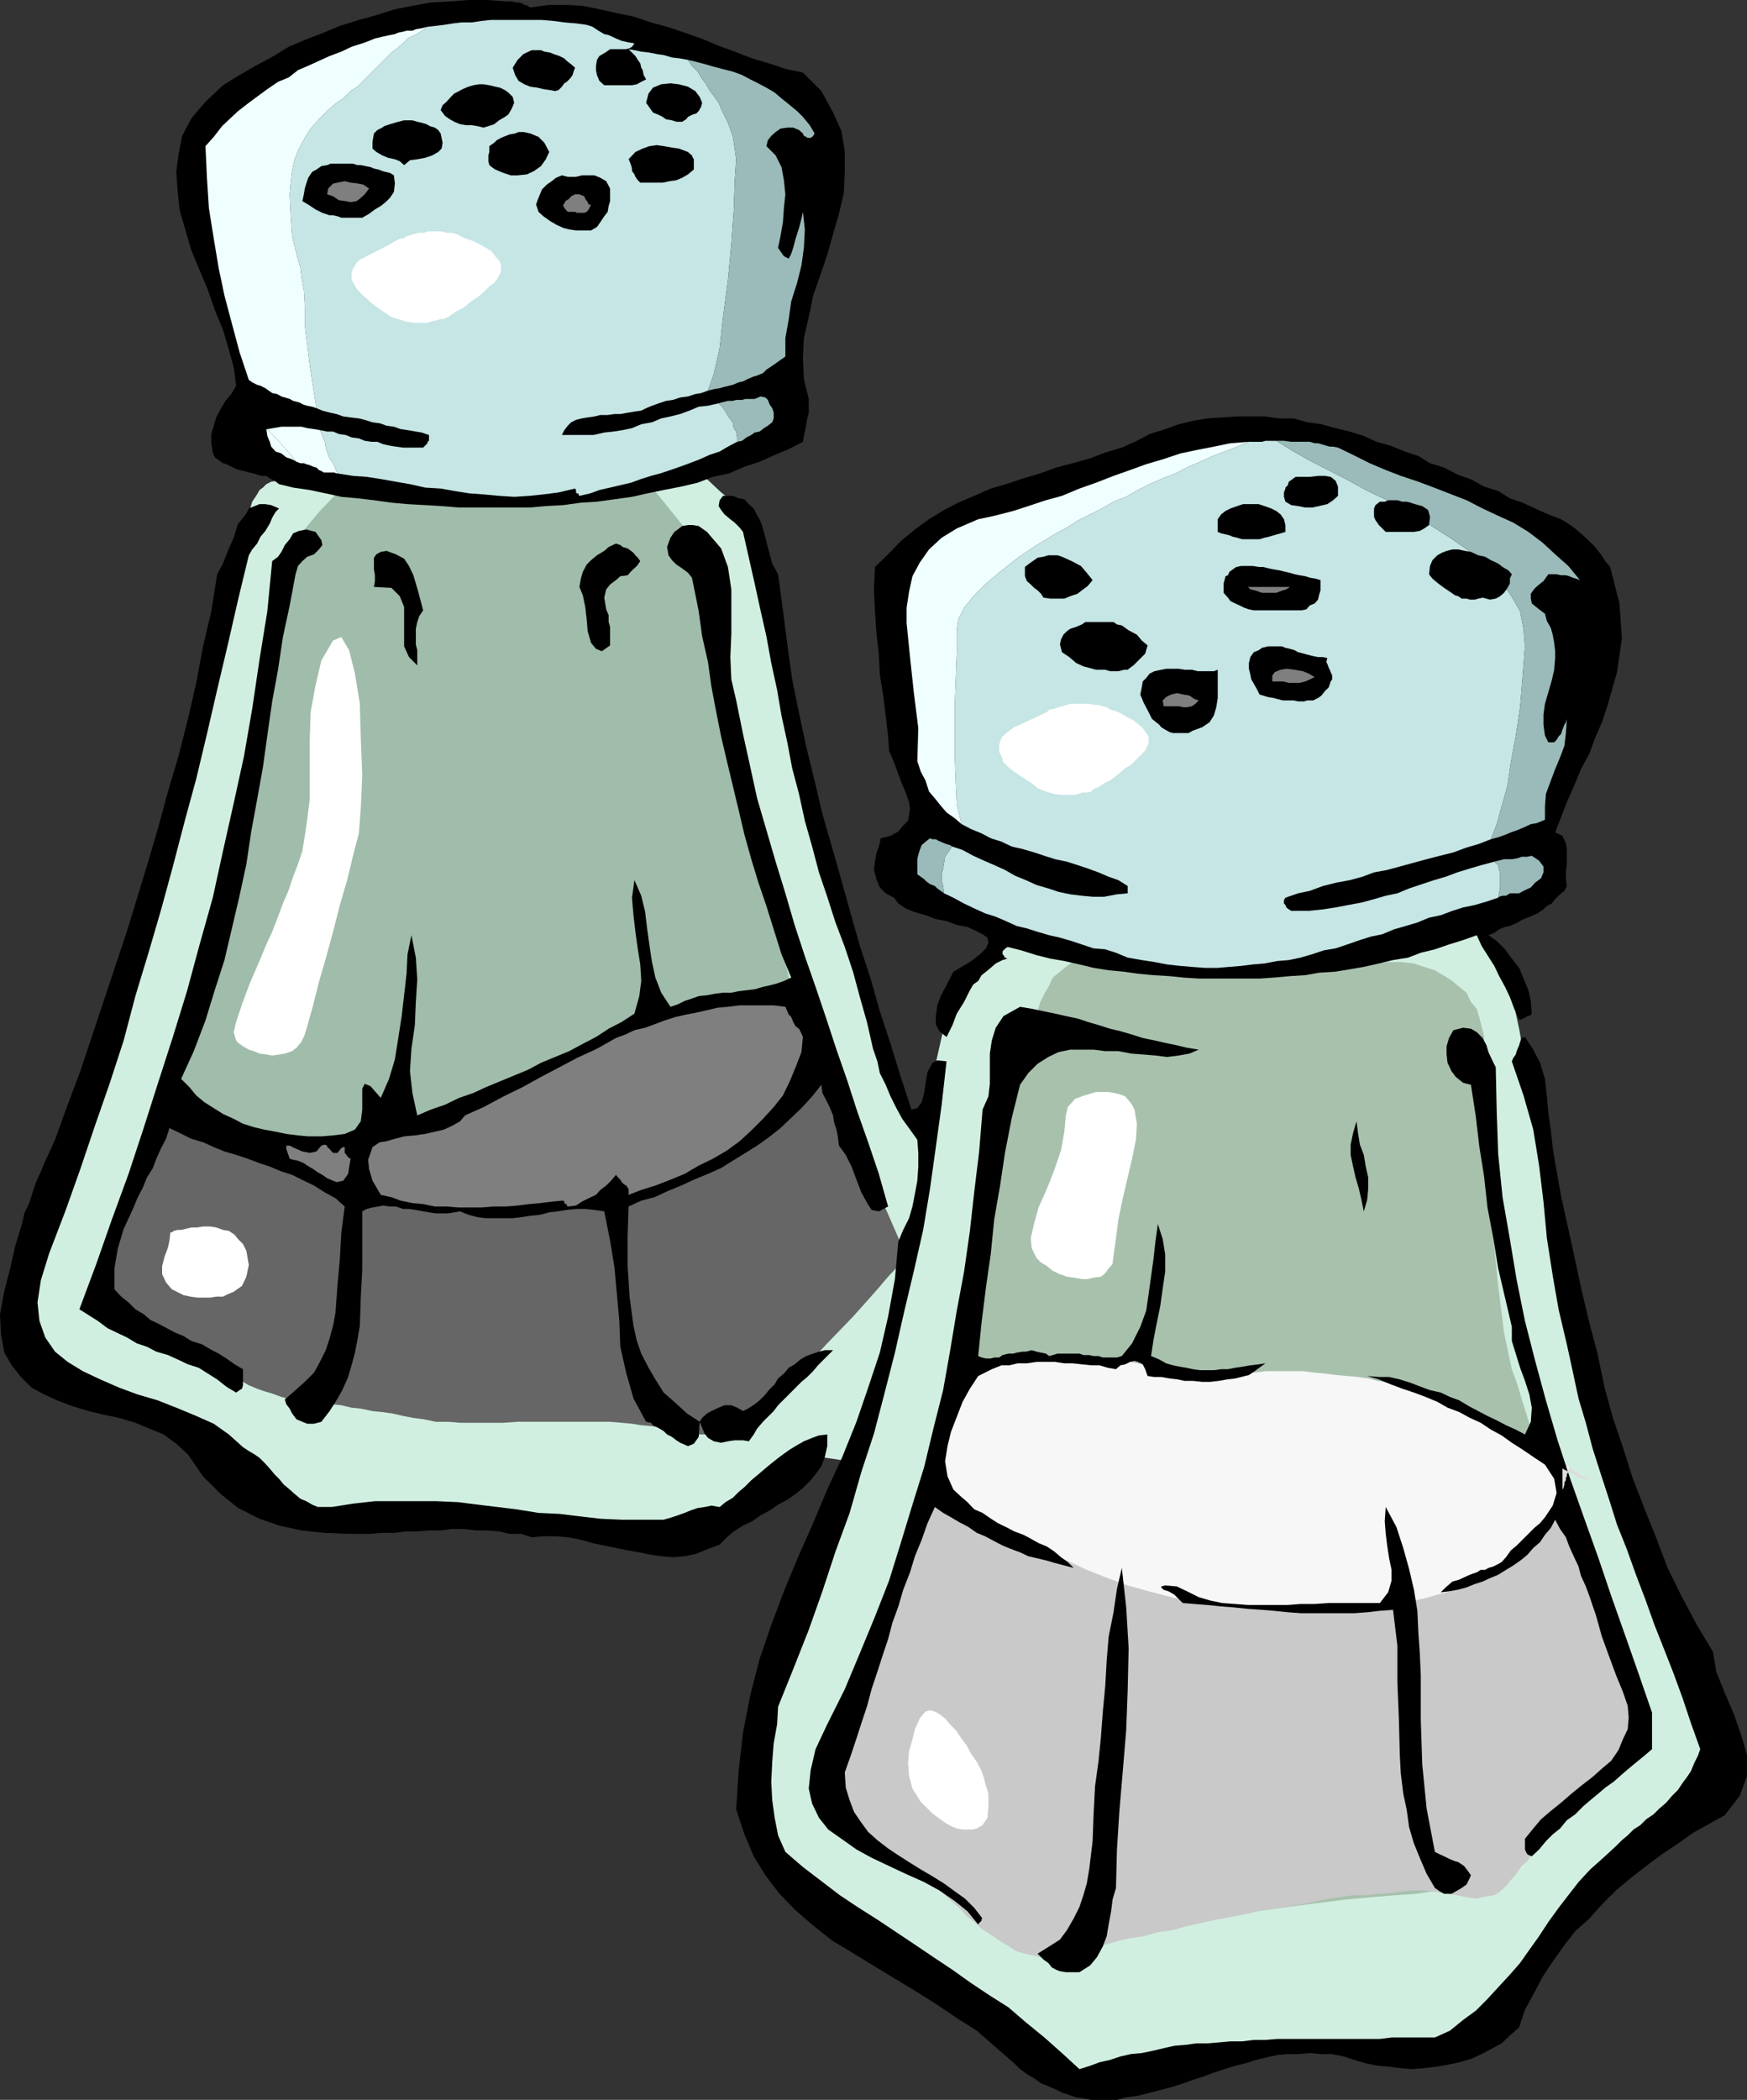
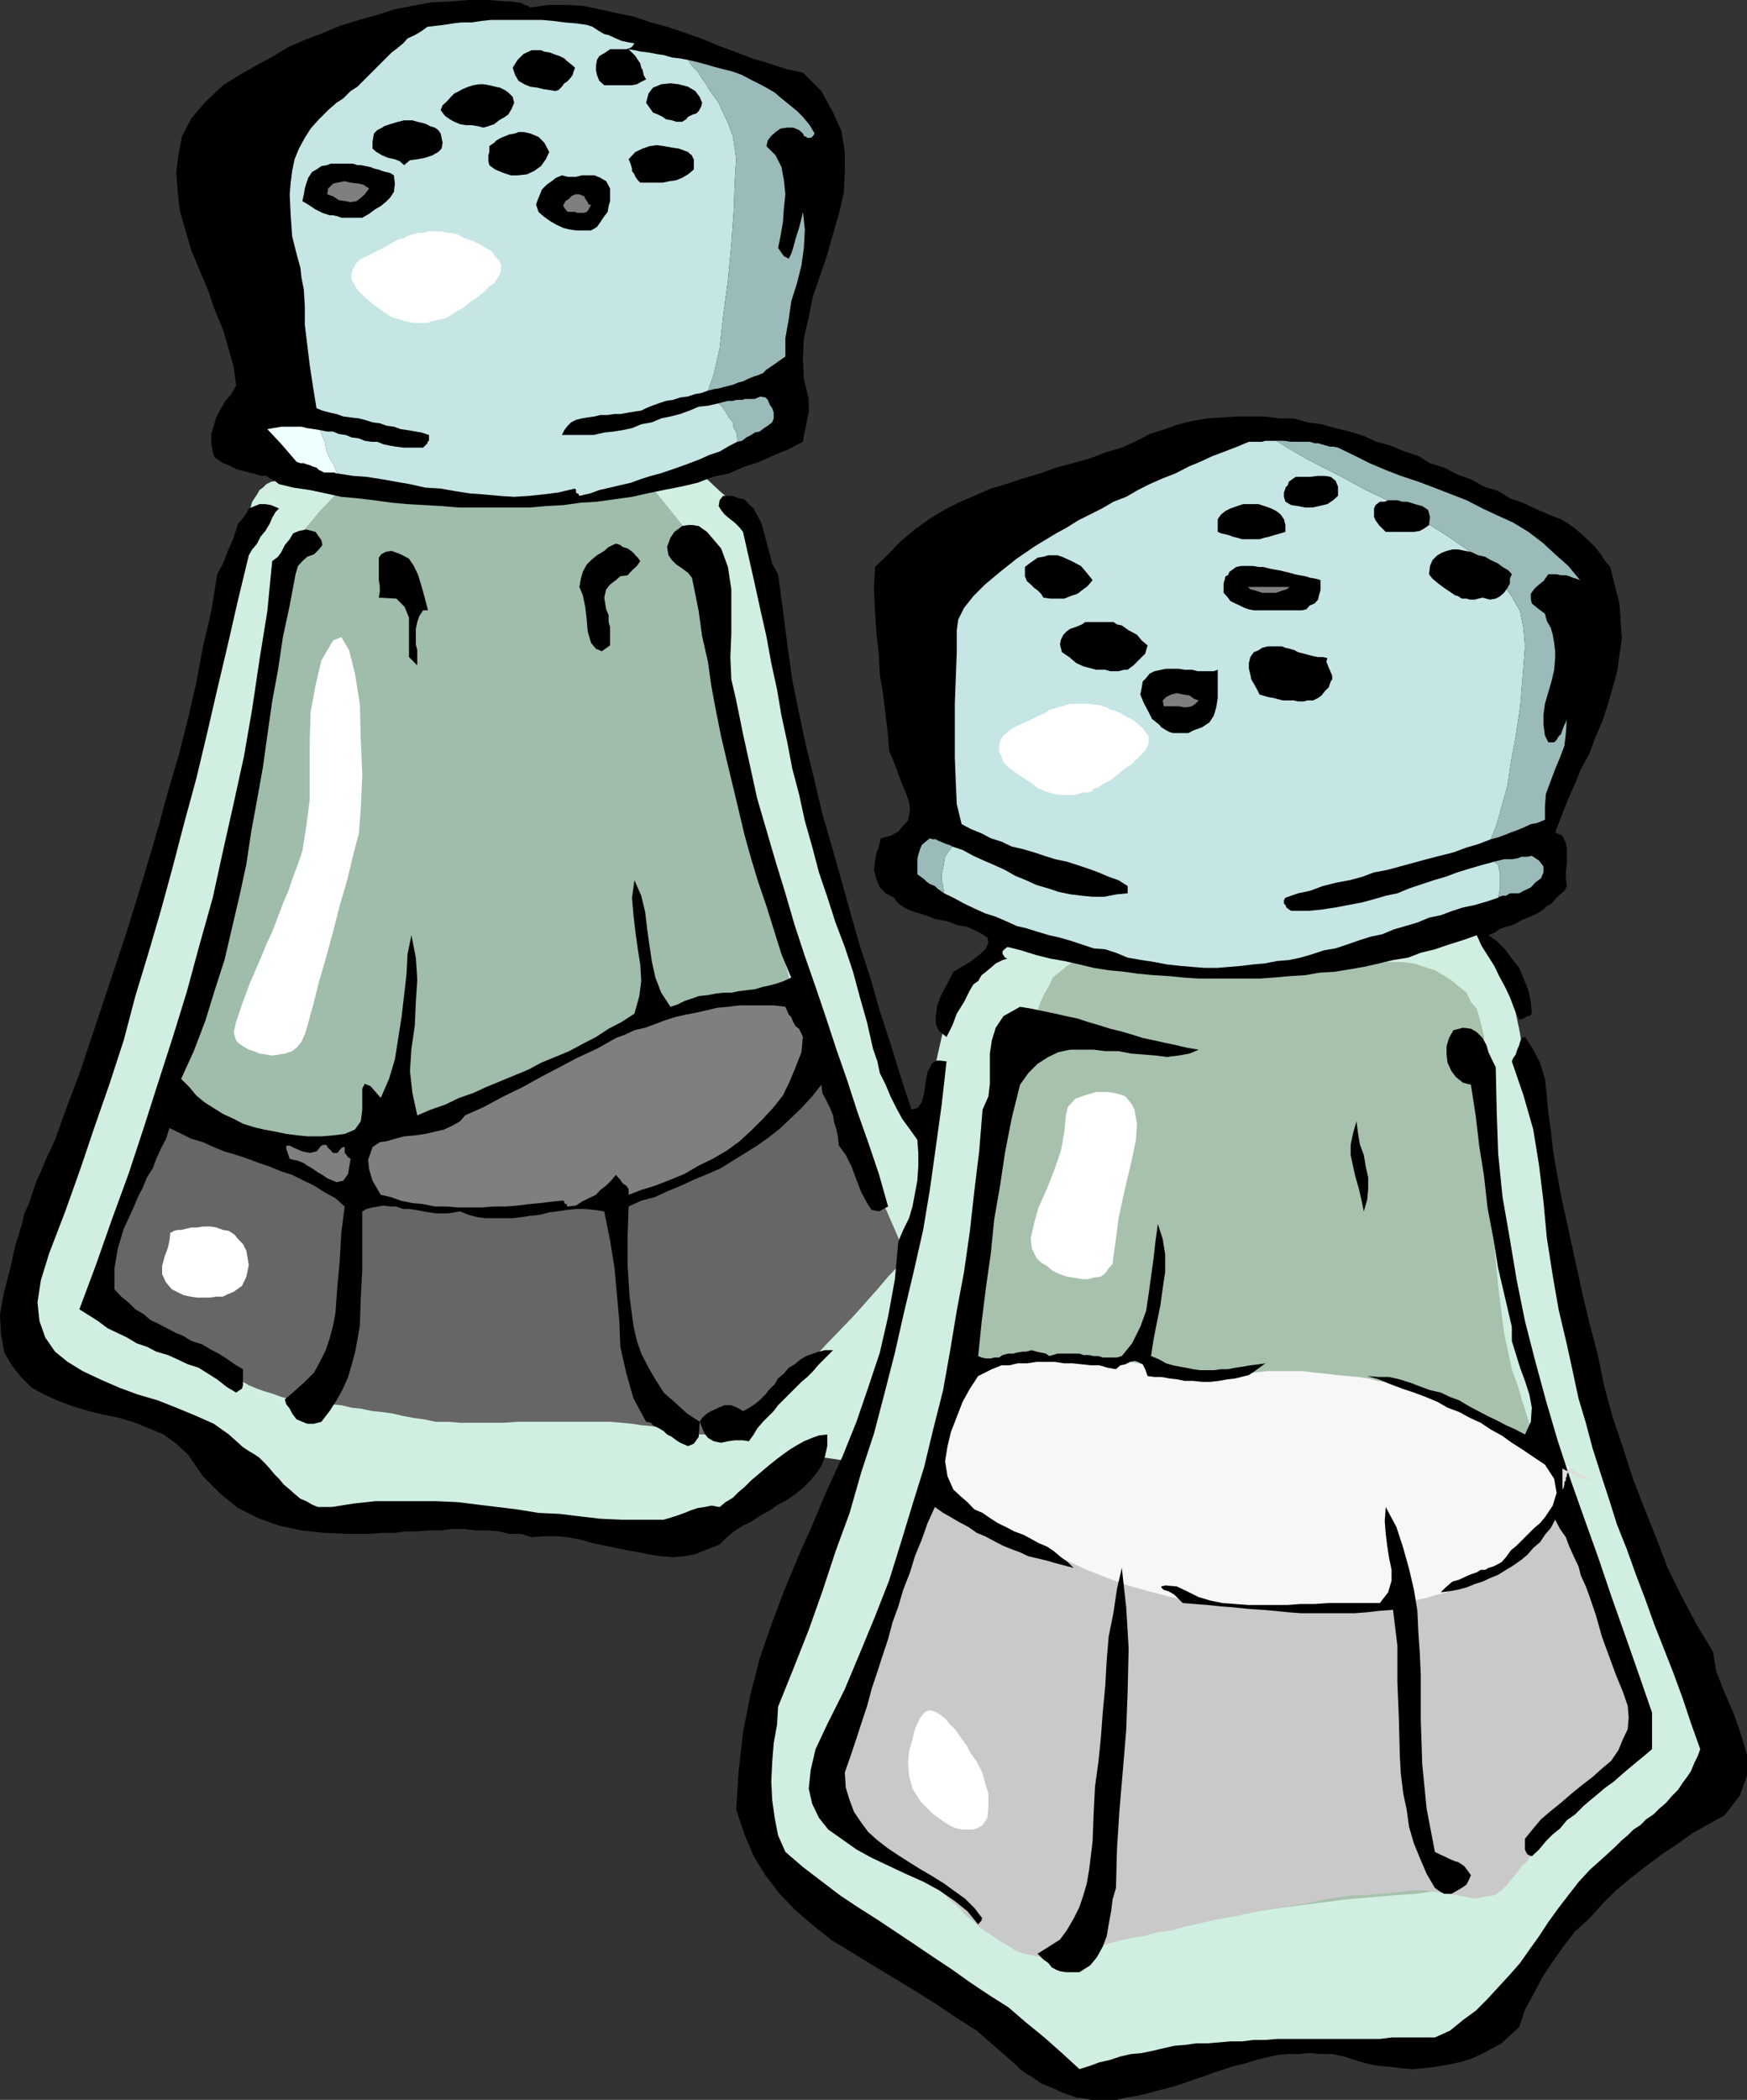
<svg xmlns="http://www.w3.org/2000/svg" width="358.801" height="431.102">
  <rect width="100%" height="100%" fill="#333333" stroke="none" />
  <path fill="#d1efe0" d="m206.902 194.398-5.601 5.102-5.7 4.8-2.199 8.598-1.902 8.403-1.398 6.199-1.7 6.5-1.5-4.3-1.601-4.098-10.602-35-10.597-34.801-4-19.903L156.5 115.7l-2.7-6-2.6-6-3.4-2.898-3.3-3.102-2.7.7-2.6.5-2.9.703-2.6.5h-2.9l-3.1.5-2.9.199-3.1.3-3.2.2-2.8.199h-6.5l-3.098.3-3.2-.3h-9.101l-2.899-.2-2.8-.198h-2.7L82.5 100.8l-2.598-.2-2.402-.3-2.398-.2h-2.2l-2.101-.203-1.899-.296-1.703-.204h-1.898l-1.2-.296-1.5-.204-.902-.199L60 98.4h-1.898l-1.2.3-1.203.2-1 .5-.699.703-.7.5-.5.898-1 1.5-.5 1.7-.198 1.902-.5 1.398-.5 1.2-.903 2.698-.699 3.602-1.2 4.3-1.5 5.302-1.398 5.5-1.203 6-1.5 6-1.398 6-1.2 5.699-1.402 5.597-1 4.801-1.199 4-.7 2.903-.3 2.199-.2.5-8.198 24.898L18 223.9l-7.2 16.8-7.198 16.602V277l5 3.3 5.3 3.4 11.797 3.8 12 3.898 6.703 9.102 6.7 8.898h17l12.8.903 12.2.8L106.8 312l13.699 1 6.902.898 6.7 1.204L143.5 313l9.402-2.7 4.297-4 4.301-3.902 3.402-1.398 3.297-1.898 2.903.398 3.097.5L167 319.7l-7.398 19.402-2.403 11.597-2.398 11.5.199 7.903.5 7.398 12 10.8 12 10.598 13.402 8.602 13.7 8.7 4.8 4.5 4.598 4.8 6.902-.398 6.797-.5 12-1.204 11.703-1.5 7.5-1.597 7.2-1.5 12 1 11.699 1.398 5.5-1.699 5.8-1.602 6-7.5 5.801-7.199 7.598-9.3 8-9.399 10-8.2 10.402-8.1.899-4.598.699-4.5-4.8-13.704-4.5-13.898-12-37-11.798-37.2-1.902-14.402-1.7-14.597-1.198-5.301-1.403-5.102L312 211.2l-1.5-6.898-1.398-4.403-1.7-4-2.101-2-2-1.898-6.7.5-6.5.7-8.8 1.698-8.899 1.704-10.3 1.199-10.403 1.398-6-.5-5.699-.398-8.7-1.7-8.398-1.703H215l-8.098-.5" />
  <path fill="#a0bcaa" d="m34.3 228.3 4.802-18.5 4.597-18.3 6-24 5.703-23.7.5-10.1.5-10.302 2.598-7 2.7-6.699 4-4.8 4.402-4.598L84.699 102l14.403 1.7 12.699-1 13-.7 4.8-.7 4.5-1 5.098 6.302 5.301 6.699 1.402 16.8 1.899 17.297 3.898 13.403 3.801 13.5 3.8 15.597 3.9 15.301 3.1 11.102 2.602 11-6.703 6.5-6.699 6.5-32.898 7.597-32.903 7.5-20.797-3.097L48 248.699l-7-10.097-6.7-10.301" />
  <path fill="#a8c1ad" d="M304.8 214.602v-1.903l-.5-2-.5-1.898-.5-1.7-1.198-1.402-.903-1.898-1.5-1.2-1.398-1.203-1.899-1.199-1.703-1-2.199-.699-2.098-.7-2.703-.3h-2.597l-2.903.3-3.097.5-3.403.7-3.297.5H268.5l-3.8.2-3.798.198H252.7l-3.797-.199L245 199.5h-3.8l-3.4-.3-3.3-.5-3.2-.2-2.8-.5-2.398-.2-2.2-.5H222l-1.7.2-1.398 1-1.203 1-1.5 1.2-.699 1.6-1 1.7-.898 1.898-1.2 3.903-1.203 3.8-1 3.098-.898 2.2-.801 1.402-.398 3.199-1.2 4-1 5.602-1.203 6-1.199 6.699-1.7 7.398-1.198 7.5-1.403 7.403-1.5 7.398-1.199 7-1.398 6.5-1 5.5-1.2 4.8-.703 3.598-.699 2.204-1 1.597-.7 2.7-1.398 2.902-1.203 3.3-1.699 3.899-1.7 4-1.398 4.102-1.703 4.097L179 336l-1.7 4.102-1.398 3.597-1.203 3.602-1.199 2.898-1 2.403-.398 1.898-.5 1-.5 1.898-.5 2.602-.5 3.602-.403 3.597.203 3.602 1 3.597 1.598 2.704 2.7 1.398 3.1 1.2 3.602 1.402L185 382.8l3.402 1.898 3.098 2.2 2.902 2.203L197.5 391l2.902 2.102 2.899 2 2.601 1.898 2.399 1.398 2.199 1.5 2.102.903 1.898.699 1.7.3 1.5-.3 2.402-.898 2.398-.704 2.602-1 2.597-.5 2.903-.699 2.898-1 2.902-.398 3.098-.801 3.102-.398 3.097-.801 3.203-.403 3.297-.5 2.903-.5 3.097-.5 3.403-.5 2.898-.398 6.2-.8 5.5-.7 5.5-.5 4.8-.398 4.402-.301 3.297-.5 2.703-.2 1.899-.203 1.199-.296 1.402-.704 1.899-.699 1.5-1L306.5 384l1.902-1.398 1.7-1.5 2.097-1.403 1.903-1.898 1.699-1.5 1.898-1.602 1.703-1.5 1.899-1.699 1.699-1.398 1.5-1.403 1.602-1.199 1.5-1.2 1.398-1 1-1.402 1.2-1 .902-1.199 1-1.398.5-1.2.699-1.703L335 354l-.2-3.8-1.5-5.098-2.1-6-1.5-3.102-1.2-3.602-1.598-3.296-1.5-3.903-1.203-3.597-1.699-3.801-1.2-3.602-1.398-3.898-1.203-4-1.398-3.602-1-3.898-1.399-3.801-1-3.398-1.203-3.801-1-3.403-1.199-3.296-1.598-7.5L307.7 264l-1-10.102-1-10.5-.199-10.097-.5-8.403-.2-6.699v-3.597" />
  <path fill="#666" d="m34.8 231.602 18.7 2.898 18.5 3.398 47.7-11.296 47.8-11.102 9.402 21.2L186.2 258l-1.699 1.898-2.098 2.204-2.203 2.597-2.398 2.7-2.602 2.902-2.699 2.8-2.8 2.899-2.7 2.898-2.398 2.903-2.602 2.597-2.398 2.403-2.2 2.199-2.101 1.898-1.7 1.204-1.199 1.199-1.203.699-1.199.5h-1l-.5-.2-.2-.5v-1.198l.2-.301v-.2.2l-.2.3-.198.7-1 .699-.5.3-.7.2h-4.601l-1.2-.5-1.402-.2-1.699-.5-1.398-.198-1.7-.301-2.203-.2-1.898-.3-2.102-.2-2.398-.203h-19l-2.899.204H94.5l-2.398-.204H89.5l-2.398-.5-2.2-.296-2.101-.403-2.2-.5-2.101-.3-2-.2-2.398-.5-1.903-.199-2.097-.5-2.2-.2-2.203-.3-2.097-.2-1.903-.3-2-.2-1.898-.5-1.899-.698-1.703-.5-1.398-.5-1.7-.704-1.199-.699-1.402-.5-1.2-.5-1.198-.699-1.2-.5-1-.398-1-.5-1.203-.301-.898-.403-1.5-.5-1.2-.699-1.601-.8-1.7-.899-1.698-1-1.7-.898-1.703-1-1.597-.704-1.5-1.199-1.403-1-1.199-.5-1-.699-.898-.5-.5-.398H21.3V259l3.199-7.7 2.8-7.902 3.9-5.796 3.6-6" />
  <path fill="#c9c9c9" d="m320.902 305.8-1.5 4.302-2.101 3.796-2.7 3.403-3.101 2.597-3.598 2.403-3.8 2.199-4.403 1.7-4.5 1.198-2.398.704-2.399.5-2.402.5-2.7.199-2.6.199-2.598.3-2.403.2-2.699.3h-13.398l-2.7-.3h-2.8l-2.7-.2-8.601-1-4.301-.902-4.598-1.199-4.3-1.199-4.102-1.5-4.3-1.7-4.098-1.902L215 318.5l-4.098-2.2-3.601-2.1-3.602-2.4-3.797-2.198-3.402-2.403-3.098-2.398-2.902-2.403.5 1.204.5 1.5-5.8 14.097-5.5 14.2-5.5 16.8-5.798 17.301 3.2 5.5 3.097 5.5h.203l.297.2.403.3 1 .2 1 .3 1.199.2 1.199.698 1.2.5 1.202.704 1.598.699 1.5.5 1.402.699 1.2 1 1.5.7.898 1 1.2.698 1 1.204.902 1 1.5 1.398 1.398 1.2 1.5 1.698 1.602 1.204 1.5 1.398 1.898 1.2 1.7 1.198 1.702 1 1.899 1.204 1.699.5 1.902.398 1.899.5 1.699-.2 1.7-.3 1.202-.2 1.2-.5 1.597-.198 1.703-.5 1.899-.5 2.199-.5 2.402-.704 2.399-.5 2.601-.398 2.899-.8 2.898-.4 2.903-.8 3.097-.7 3.102-.698 2.898-.5 3.403-.704 3.097-.699 3.301-.5 3.2-.5 3.1-.5 3.102-.699 3.098-.5 2.902-.398h2.598l2.7-.301 2.6-.2 2.4-.3 2.202-.2h1.899l1.898.2 1.703.3 1.2.2 2.199.3 1.898.399 1.903.3 1.398-.3 1-.2 1.402-.198.797-.5.903-.704 1-1 .5-.699.898-1 .7-.898.8-1.2 1.2-1 .902-1.402 4.097-4.097 1.403-1.5 1.5-1.903 1.898-1.699 1.402-1.602 4.797-4.796 1.203-1.5 1.5-1.403.899-1 1-.898.699-.801.3-.2.2-.198v-8l-7.2-20.403-7.398-20.398v-4.5" />
  <path fill="#f7f7f7" d="M320.902 305.8v-4.3h.2v.2h.199l.3.198h.2l.3.301v-.5l.2-.199v-.3l-.7-.2-.5-.5-.699-.5-1-.5-.703-.398-1-.5-.898-.5-1-.704L312 295.2l-3.898-2.097-3.602-1.704-3.598-1.898-4-1.7-3.601-1.5-4.102-1.198-4.097-1.204-2.2-.398L281 283l-2.098-.3-2.203-.2-2.199-.2-2.398-.3-2.102-.2-2.398-.3h-7.5l-2.602.3-2.598.2-2.402.3-2.898.2-2.903.2-1.699-.2-2.398-1-1.403-.398L240 280.8l-1.2-.2-1.198-.3h-1.5l-1.2-.2-1.203-.203-1.597-.296h-1.5l-1.403-.204h-19.898l-1.2.204-1.5.296-1.199.403H204l-1 .8-1.2.7-.898.699-1.203.7-1 1.198-1.199 1-1 1.704-.7 1.398-.898 1.7-.8 1.698-.7 1.602-1.203 3.398-.699 2.602-.7 2-.3.898 2.902 2.403 3.098 2.398 3.402 2.403 3.797 2.199 3.602 2.398 3.601 2.102 4.098 2.2 4.102 1.898 4.097 1.903L227.5 324l4.102 1.5 4.3 1.2 4.598 1.198 4.3.903 8.602 1 2.7.199h2.8l2.7.3H275l2.7-.3 2.402-.2 2.597-.3 2.602-.2 2.699-.198 2.402-.5 2.399-.5 2.398-.704 4.5-1.199 4.403-1.699 3.8-2.2 3.598-2.402 3.102-2.597 2.699-3.403 2.101-3.796 1.5-4.301" />
  <path d="m109.2 1.5 3.6-.5h3.302l3.597.2 3.403.698 3.597.801 3.403.7 3.597 1.203L137 5.5l3.602 1.2L144 7.897l3.602 1.5 3.3 1.204L154.5 12l3.402 1 3.598 1.2 3.402.698L168.7 18.7l2.403 4.403 1.699 3.796L173.5 31v4.3l-.2 4.302-1 4.296L171.103 48l-1.2 4.3-1.402 4.098L167 60.7l-.898 4.403-1 4.296-.2 4.102.2 4.3 1 4.098V84.7l-.301 1.2-.2 1.203-.3 1.5-.2.898-.199 1.2L162 92.2l-2.898 1.198L156 94.801l-3.098 1-3.203 1.398-3.297.7-3.101 1.203-3.399.796-3.601.704-3.399.699-3.101.699-3.602.5-3.597.5-3.301.2-3.602.5-3.597.198-3.403.301H94.301l-3.602-.3-3.398-.2-3.602-.199-3.297-.3-3.601-.5-3.399-.4-3.3-.3-3.2-.7-3.3-.698-3.403-.5-2.898-.704-.899-.699-1-.5-.703-.5h-1L53 97.5l-.898-.3-1-.2-1-.3-.903-.2-.699-.2-2-1-.7-.198-.698-.5-1-.704-.403-1L43.402 91v-1.898l.5-1.704.5-1.699.899-1.699 1-1.7 1.199-1.402 1-1.699-.5-3.8-1-3.598-1.2-4.102-1.698-4.097-1.403-4.102-1.699-4-1.7-4.102-1.198-4.097-1.2-4.102-.402-3.8-.3-4.098.5-3.801.702-3.602 1.899-3.597 2.898-3.403 3.602-3.398 3.398-2.102L52.5 13.5l3.2-1.7 3.6-2.198 3.302-1.403L66.5 6.7l3.3-1.398 3.9-1.2 3.6-1 3.802-1.203 3.597-.699L88.5.5l3.902-.2L96.2 0h3.903l4 .3h1l1 .2h.398l.8.2.4.3.8.2.2.3h.5" />
  <path d="m69.3 18.7-.398.5-1 .3-.703.398-1 .301-.699.5-.7.2-1 .203-.898.296-1.5.903L60 23.5l-1.5 1.2-1.2 1.5v2.402L57.103 30l-.2 1-.5.898-.703.801-1 .7-1.398.5h-2.2l-.699-.5-1-.5-.703-.5-.5-.7-.5-1-.398-.699 1.199-1.7 1.2-1.198 1.402-1.204L52.5 24.5l1.5-1.2 1.402-1.198 1.7-1 1.699-1.204L60.5 19l1.902-.7 1.7-1 1.597-.5 2-.698 1.602-.5 2.199-.5 1.902-.204v1l-.203.704-.5.199-.699.3-.5.2-1.398 1-.801.398M52.102 54.7l-1.7-1.598-1.203-2-.699-2.403-.8-2.597-.4-2.602v-2.7l-.3-2.6.3-2.2 1.602 1.7 1.5 1.902.7 2.398.699 2.2.5 2.6v5.302l-.2 2.597M330.7 116.398l1.902 7.5.5 7.204-1 6.898-1.903 6.7-1.199 3.6-1.398 3.2-1.2 3.3-1.703 3.098-1.398 3.403-1.5 3.398-1.2 3.102-1.199 3.097 1.5.704.7 1.5.199 1.199v3.097l-.2 1.403v1.699l.2 1.398-.5 1-.899.704-1 1-.703.898-1 .5-.699.7-1.2.8-.898.398-1.203.5-1.199.5-1.2.704-1.198.5-1 .199-1.2.5-1 .699-1.203.5 1.703 1.2 1.7 1.698 1.398 1.903 1.5 1.898.902 2.2 1 2.402.5 2.398.2 2.403-.5.5h-.403l-.297.199-.5.3h-.203l-.199.2h-.5l-1-2.2-.898-2.402-1-2.097-1.2-2.204-1-2.097-1.402-2.2-1.2-1.902-1-2.199-2.8 1-2.898.898-2.903 1-2.898.704-2.602 1-3.097.5-2.903.699-3.097.699-2.903.5-3.097.5-3.2.2-2.8.5-3.2.198-3.3.301-2.903.2h-12.5l-3.097-.2-2.903-.3-3.297-.2-3.203-.3-2.797-.399-3.203-.3-3.097-.5-2.903-.7-3.097-.7-2.903-.5-2.797-.698-3.203-1-2.797-.704-.5.301-.3.2-.2.203v.796l.2.204.3.5.5.199-1 .3-1.402.7-.8.699-1.2 1-.898.7-.7 1.198-1 .704-.703 1.199-1.199 2.398-1.5 2.403-.898 2.398-1.2 2.398-1.5-1.199-.703-1.398v-1.7l.301-2.203.7-1.898.902-1.7 1-1.902.699-1.398 3.398-2 2.102-1.602 1.199-1.199.5-1.199-.2-1-1-.7-1.398-.698-1.703-.801-2.199-.403-2.098-.796-2.203-.403-2.097-.8-2.403-.7L186 186.5l-1.5-1-.898-1.2-1.7-.902-1.203-1.199L180 180.5l-.5-1.898.2-1.704.3-1.699.5-1.398.402-1.7 2-.5 1.598-.902 1-1.199 1-1 .2-1.2.202-1.198-.203-1.403-.5-1.5-1.199-2.898-1.2-3.301-1.198-2.898-.2-2.903-.5-4.3-.5-4.098-.703-4.301-.199-4.102-.5-4.5-.3-4.398-.2-4.5.2-4.602 2.702-2.597 2.598-2.7 2.902-2.402 2.899-2.097 3.101-1.903 2.899-1.5 3.3-1.398 3.399-1.5 3.102-.903 3.597-1.199 3.403-1 3.3-1.199 3.399-.898 3.601-1L227 92.898l3.402-1L233.5 90.5l2.602-1.398 3.199-1 2.8-1 2.899-.704 2.902-.5L251 85.7l2.902-.199h5.797l3.102.398h2.898l2.801.801 2.902.403 2.899.796 2.898.704 2.903.898 2.597 1.2 2.903.8 2.898 1.2 2.8.902 2.4 1.5 2.902.898 2.898 1.5 2.602.898 2.699 1.5 2.898.903 2.403 1.5 2.597.898 2.602 1.2 2.699 1.203 2.602 1 1.5.898 1.398 1 1.402 1.2 1.5 1.402 1.2 1.199 1.199 1.5.898 1.398 1 1.2" />
  <path d="m230.402 103-2.402.898-2.398.5-2.403 1-2.398.704-2.399.699-2.402 1-2.398.898-2.403 1-2.398 1.2-2.2 1.203-2.402 1.398-1.898 1.2-2.2 1.698-1.902 1.704-1.898 2.398-1.899 2.2-1 .402h-.703l-.5-.403-.199-.8-.3-.7-.4-1.398-.3-.7 2.2-2.203 2.1-1.898 2.4-1.898 2.702-1.704L203 109.7l2.7-1.398 2.6-1.5 2.9-.903 2.902-1.199 3.097-1 2.602-1 2.898-.699 3.102-.7 2.898-.698 2.602-.5 2.898-.704-.5.5-.199.204-.7.5-.5.5-.5.398-.5.5-.398.5-.5.5M159.8 117.898l1 7.403.9 7 1 7.199 1.402 6.898 1.5 7 1.699 6.903 1.601 6.8 2 6.899 1.899 6.7 1.898 6.8 1.903 6.7 2.199 6.698 1.898 6.704 2.203 6.699 2.098 6.8 2.2 6.7 1.202-.301.899-1.2.5-1.902.3-2.097.399-2.2 1-1.902 1-.5 1.902.2-1 8.902-1.203 8.699-1.199 8.602-1.398 8.398-1.903 8.398-2 8.403-1.898 8.398-2.102 8.2-2.199 8.402-2.598 7.898-2.402 8.403-2.898 7.898-2.7 8.2-2.8 7.902-3.2 8.097-3.101 7.7-.2 3.601-.699 3.898-.3 3.801-.2 4.102.2 3.8.5 3.598.699 3.602 1.5 3.398 3.601 3.102 3.797 2.898 3.801 2.903 3.602 2.398 4.097 2.602 3.903 2.597 3.597 2.403 4 2.699 3.903 2.597 3.8 2.704 3.899 2.597 3.8 2.403 3.598 3.097 3.801 3.102 3.602 3.199 3.597 3.3 2.203-.698 1.899-.704 2.199-.5 2.102-.699 2.199-.5 2.199-.199 2.402-.5 2.098-.5 2.2-.5 2.402-.2 2.097-.3h2.403l2.398-.2 2.2-.198h2.402l2.398-.301h2.402l2.399-.2h21.101l2.399-.3h8.898l3.102-1.403 2.699-2.199 2.602-1.898 2.398-2.403 2.2-2.398 2.402-2.602 2.097-2.398 1.903-2.7 2-2.8 1.898-2.898 2.102-2.903 2-2.597 2.097-2.704 2.403-2.597 2.699-2.403 2.601-2.398 1.2-1.2 1.199-1 1.199-1.198 1.402-.903 1.2-1.199 1.5-1 1.199-1.2 1.398-1.198 1.203-1.403 1.2-1.199 1-1.5.898-1.2.8-1.198.7-1.704.7-1.398.5-1.398-1.9-5.301-1.698-5.102-1.903-5.199-2-5.102-1.898-4.796-1.899-5.301-1.902-5-1.898-5.301-2-5-1.602-5.102-1.7-5.199-1.698-5.3-1.403-5.297-1.5-5L323 281.5l-1.2-5.5-1.698-7.2-1.2-6.902-1.203-7.699-.699-7.5-.898-7.398-1.2-7.403-2-7-2.402-7 .3-.699.5-.699.2-.7.2-.5.3-.698.2-.704.3-.796.7-.204 1.702 2.602 1.399 2.7 1 3.3.398 3.602.301 3.398.5 3.398.402 3.801.5 3.102 1.2 6.699 1.5 6.8 1.398 6.4 1.402 6.5 1.5 6.3 1.7 6.398 1.398 6.801 1.7 6.2 2.1 6.203 2 6.296 2.4 6.204 2.402 6 2.398 6.296 2.8 5.704 3.2 6 3.3 5.5.7 4.097 1.7 4.301 1.902 4.398 1.5 4.301 1.199 4.102v4.3l-1.5 4.098-3.102 4-3.097 1.7-3.403 1.902-3.097 2.199-3.301 2.2-3.2 2.402L335 385.5l-3.098 2.602L329 391l-2.598 2.898-2.902 2.602-2.398 3.102-2.403 3.398-1.898 2.898-1.899 3.602-1.703 3.102-1.199 3.597-1.898 1.7-1.7 1.601-2.203 1.2-1.898 1-2.2 1-2.402.698-2.398.5-2.399.403-2.402.3-2.398.2-2.403-.2-2.398-.3-2.399-.2-2.402-.5-2.398-.703L276 422.2l-2.398-.5h-2.403l-2.199-.2-2.398.2H264.5l-2.2.198-2.198.5-2.102.5-2.2.704-2.1.5-4.4 1.398-2.1.8-2.2.7-1.898.7-2.2.698-1.902.5-1.898.5-1.903.5-1.699.403-2.2.3-1.898.5h-5.3l-1.602-.3-1.5-.2-1.398-.5-1.5-.5-1.403-.703-1.199-.5-1.7-.699-1.398-1-1.5-.898-1.402-1-1.2-1.2-3.8-3.3-3.898-3.403-4.102-2.597-4.3-2.903-4.298-2.699-4.3-2.597-4.301-2.602-4.399-2.7-4-2.402-3.902-3.097-3.598-3.102-3.3-3.398-2.903-3.801-2.398-3.898-1.899-4.5-1.703-5.102.5-7.898.903-7.903 1.5-7.699 1.898-7.398 2.402-7 2.598-6.903 2.902-7 3.098-7 2.902-6.898 3.098-6.7 2.902-7.203 2.399-7 2.398-7.199 1.703-7.398 1.399-7.7.699-7.703 1-2.398 1.2-2.398.702-2.403.5-2.597.5-2.704.2-2.898v-2.8l-.2-2.7-1.5-2.102-1.601-2.199-1.2-2.199-1.199-2.398-1-2.403-1.203-2.398-.5-2.403-.898-2.597-1.2-5.301-1.5-5.3-1.402-5.2-1.699-5.102-1.898-5-1.7-5.296-1.703-5-1.398-5.301-1.5-5.301-1.2-5.5-1.402-5.3-1-5.302-1.199-5.5-.898-5.296-1.2-5.5-1-5.5-1.203-5.301-1.199-5.5-2.398-10.602-.7-.898-1-1-.902-.7-1.2-1-.698-.902-.5-.8.199-1.2.699-.898h2l1.2.5 1.202.199.899 1 1 .898.5 1 .699 1.204.5 1.199.7 2.597.702 2.704.7 2.597 1.199 2.2" />
  <path d="m57.3 104.398-.698.704-.7 1.199-.5 1.199-.902 1.5-1 1.2-.7 1.402-1 1.199-.698 1.199-2.2 9.102-2.101 9.199-2.2 9.3L42.5 150.7l-2.2 9.2-2.398 8.8-2.402 9.2-2.398 8.8-2.602 8.903-2.7 8.898-2.398 9.102L22.5 222.5l-3.098 8.898L16.5 240l-3.098 8.7-3.3 8.6-1.7 5.5-.703 4.598.403 3.801 1.199 3.403 2 2.898 2.601 2.102L17 281.5l3.602 1.7 3.898 1.698 3.8 1.403 4.102 1.199 4.297 1.7 3.602 1.5 3.601 1.6L47 294.5l2.902 2.602 1.2.796 1.199.704 1 .699L54.5 300.5l.902 1 1 1.2.899.902 1 1.199 1.199 1 1 .898 1.2 1 1.202.5 1.2.7 1.199.5h2.8l4.399-.7 4.5-.5h12.7l4.402.2 4 .5 4.097.5 4.102.5 4.3.703 4.301.199 4.098.5 4.3.5 4.4.199h8.6l1.7-.5 1.2-.398 1.402-.5 1.199-.5 1.5-.5 1.398-.204 1.403-.296 1.699.296 1.199-1 1.5-.898 1.2-1.2 1.202-1 1.399-1.402 1.199-1 1.402-1.199 1.2-1 1.5-1.199 1.199-.898 1.398-1 1.5-.903 1.403-.8 1.699-.7 1.398-.5 1.703-.199v2.398l-.5 2.204L168.7 301l-1 1.398-1.199 1.5-1.598 1.602-1.5 1.2-1.703 1.198-1.898 1-1.7 1.204-1.902 1-1.699 1.199-1.898.898-1.903 1.2-1.398 1.203-1.5 1.5-2.399.898-2.402 1-2.398.5-2.403.2-2.398-.2-2.102-.3-2.398-.5-2.399-.4-2.402-.5-2.398-.5-2.403-.5-2.398-.698-2.7-.5-2.402-.204h-2.398l-2.602.204-2.199-.704h-2.398l-2.102-.5-2.398-.199H97.7l-2.398-.3h-2.399l-2.402.3h-2.398l-2.403.2h-2.398l-2.2.3H78.5l-2.398.2H71.3l-4.801-.2-4.598-.5-4.601-1-4-1.398-4.399-2.2-3.601-2.902-3.602-3.597-3.097-4.5-2.403-2.204-2.597-1.898-2.903-1.2-2.898-1.198-3.301-1-3.398-.704-2.903-.699-3.297-1L11.7 287.5l-2.597-1.2-2.602-1.402-2.2-2.199-1.898-2.398-1.5-2.602-.703-3.8L0 269.8l.902-4.8 1.2-4.602 1-4.5 1.398-4.597.5-2.2L6 247l.7-2.2.702-2.1 1-2.2.899-2.2 1-2.1 1-2.2 2.601-7.2 2.598-6.902 2.402-7.199 4.797-14.398 2.403-7.2 2.199-7.203L30.5 176.7l2.102-7.199 1.898-7 2.2-7.398 1.902-7.5 1.699-7.403 1.398-7.5 1.703-7.199 1.2-7.602L45.8 115.7l1-2.597 1.2-2.705.902-2.898.797-.898.903-1.204.5-1 1.199-.5 1-.398H54.5l1.2.2 1.6.698" />
  <path d="m151.2 143.8 1.402 6.9 1.5 6.8 1.398 6.398 1.902 6.5 1.899 6.5 2 6.5 1.898 6.5 2.102 6.403 2.199 6.3 2.2 6.5 2.1 6.399 2.2 6.3 2.102 6.5 2.199 6.2 2.199 6.5 1.902 6.7-1.902 1-1.5-.302-.898-1.398-1.2-2.2-1-2.6-1-2.7-1.203-2.398-1.398-1.903-.2-1.699-.3-1.602-.5-1.5-.2-1.398-.699-1.7-.703-1.402-.797-1.5-.203-1.699-1.898 2.403-2.2 2.398-2.101 2-2.2 2.102-2.398 1.898-2.402 1.7-2.398 1.5-2.602 1.6-2.398 1.5-2.7 1.2-2.902 1.2-2.598 1.198-2.902 1.204-2.598 1.199-2.703.699-2.597 1.2-.2 6v6.198l.399 6.301.8 6 .7 3.102.898 2.597 1.5 2.903 1.403 2.398 1.699 2.7 2.398 2.101 2.403 2.2 2.597 1.698.5-.796 1-.903.903-.5 1.5-.699 1.199-.5h1.398l1.203.5 1.2.7 1-.5 1.398-.9 1-.8 1.2-1.2.702-.902 1.2-1.199.699-1.199 1.199-1 1-1.2 1.2-.698 1.202-1 1.2-.704 1.398-.5 1.2-.398 1.202-.3h1.7L168 280.3l-1 1.2-1.2 1.2-1.198 1-4.801 4.8-.899 1.2-1.203 1.198-1 1-1.199 1.403-.7 1.199-1 1.398-1.198-.199h-1.7l-1.402.2-1.398.3-1.5-.3-1.2-.7-.703-.898-1-2.403L143.5 295l-1 1.398-1.2.5-1.6-.699-.798-.5L138 295l-1-.5-.7-.7-1.198-.698-1-.5-.403-.5-1-.204-2.597-4.796-1.5-5.301-1.2-5.301-.203-5.3-1-11-.898-5.5-1.2-6-2-.302-1.902-.199h-1.898l-1.899.2-1.902.3-1.7.2-1.898.5-2 .203-1.902.296-1.7.204h-5.5l-1.698-.204-1.903-.5-1.699-.699-1.2.2-1.198.203H89.5l-1.398-.204-1.2-.199-1.5-.3-1.402-.2h-1.2l-1.5-.5h-1.198l-1.403-.199-1 .2-1.199.198-1.2.301-.898.5v12l-.3 5.7-.2 5.8-.5 2.903-.5 2.597-.703 2.602-.699 2.398-1.2 2.7-1.198 2.101-1.403 2.2L66 291.897l-1.5.403h-1.398l-1-.403-1.2-.5L60 290.2l-.5-1-.7-.898-.3-1 2.2-1.903 1.902-1.699 1.898-1.898 1.2-2.2 1.202-2.402.797-2.398.703-2.602.5-2.699.399-5.5.5-5.5.3-5.5.7-5.3-1.899-1.7-2.203-1.2-2.199-1.402-2.098-1L60 241.2l-2.2-.699-2.398-1-2.101-.7-2.399-.902-2.402-.796-2.398-.704-2.2-.898-2.203-1-2.398-.7-2.399-1.198-2.101-1-.7 2.199-1 1.898-1 2.2-.699 1.902-1.203 1.898-.898 2.2-1 1.902-1 2.398-1.899 4.102-1.203 4-.699 4.097v4.301l1.402 1.5 1.5 1.2 1.399 1.402 1.699 1L30.902 271l1.5.7 1.899 1 1.699.902 1.7.699 1.6 1 2.2.699 1.7 1 1.702.898 1.598 1 1.7 1.204 1.702 1v3.296l-.203.704-.5.296-.699.5-2-1.199-1.898-1.5L42.699 282l-1.898-1.2-2.2-.698-2.101-1-2-.903-2.398-.699-1.903-1-2.097-.7-2-1.198-2.102-1-1.898-.903-2-1.5L18.199 270l-1.898-1.2 3.398-9.1L23 250.3l3.402-9.3 3.098-9.398 2.902-9.102 3.098-9.602 2.902-9.398L41 193.898l2.7-9.597 2.1-9.602 2.2-9.8 2.102-9.598L51.8 145.5l1.5-10.102 1.601-9.898 1-10.3 1.2-.9.699-1 .699-1.402 1-1.199.7-1.199 1.202-.5 1.5-.3 1.899.5 1.2 1.697.2 1-.7.903-1 1-1.398.5-1 .898-.903 1-.5 1.7L59.5 124.3l-1.398 6.5-1 6.699-1.2 6.5-1 7-.902 6.5-1.2 6.7-1.198 6.5-1 6.698-1.403 6.5-1.5 6.403-1.597 6.8-2 6.2-1.903 6.199-2.398 6.3-2.602 5.7 1.703 1.7 1.399 1.698L42 226.301l1.902 1.199 1.899 1.2 2.199 1 1.902 1 2.2.698 2.097.5 2.203.403 2.399.5 2.398.3 2.102.2H66l2.402-.2 2.399-.3 2.101-.903 1.2-1.699.3-2.398V223.5l.5-1 1.2.5 2.097 2.398 1.703-3.898 1.2-4 .699-4.398.699-4.5.5-4.301.5-4.403.2-4 .8-3.898.902 4.602.297 4.5-.297 4.597-.203 4.801-.699 4.8-.3 4.598.5 4.5 1 4.602 2.8-1.2 2.902-1 2.899-1.402 2.898-1 2.602-1.199 2.898-1.199 2.903-1.2 2.898-1.198 2.602-1.403L114 217l2.902-1.2 2.797-1.5 2.703-1.402L125 211.2l2.7-1.398 2.6-1.7 1-3.601.4-3.102-.2-3.398-.5-3.102-.5-3.597-.398-3.403-.301-3.597.5-3.602 1.398 3.2.801 3.3.402 3.403.5 3.597.5 3.301.7 3.2 1.199 3.1 1.898 2.9 1.5-.5 1.403-.7 1.5-.5 1.398-.5 1.902-.2 1.5-.3 1.598-.2h1.7l1.5-.3 1.6-.2 1.7-.198 1.7-.5 1.402-.301 1.5-.403 1.398-.5 1.5-.699-2-4.8-1.598-5.098-1.5-4.801-1.703-5-1.398-4.602-1.399-5-1.203-5.097-2.398-10-1.2-5.102-1-5-1-5.3-.699-5-1.203-5.297-.699-5.102-1-5-.398-1.898-.801-1-1.2-.903-1.199-.8-.902-.9-.7-1-.3-1.7.7-1.902.8-1.199.7-.5.902-.699 1.199-.2h1l1.199.2.7.5 1 .7 2.902 3.402 1.398 3.796.7 4.602v9.102l-.2 4.796.2 4.602 1 4.3" />
-   <path d="m131.5 115.2-.7 1-1 .902-.898 1-1.5.199-.902.8-1.2.899-.8 1-.398 1.7.199 1.198.199 1.204.5 1.199v1.398l.3 1v3.801l-1.698 1.2-1.2-.5-1-1.2-.703-2.398-.199-2.403-.3-2.597-.5-2.403-.7-1.699.3-1.7.4-1.402.8-1.5.902-.898 1.2-1 1.5-.898.898-.801 1.5-.7.902.297.5.403 1 .3.7.5.5.399.398.5.5.5.5.7m-44.598 10.1-.8 1.2-.403 1.2-.297 1.402v3.199l.297 1.199v3.102L84 134.898l-1-2.199v-8.097l-.898-2.204-1.7-1.699-3.601-.199.199-1.2v-1.198l-.2-1.204V114.5l.5-.7.9-.5 1.202-.198 1.899.699 1.699.898 1 1.5.902 1.903 1 3.398.5 1.898.5 1.903M197 143.8l.3 3.598v1.204h-.5l-.5-1.5-1-1.903-.898-2.398-.5-1.7-.703-1.203.5-1.597v-1.5l-.5-1.903-.5-1.398-.5-1.5v-2.602l1-1.699 2.403.7 1.199 1.203v2.199l-.301 2.398-.398 2.602-.5 2.699.199 2.102L197 143.8" />
+   <path d="m131.5 115.2-.7 1-1 .902-.898 1-1.5.199-.902.8-1.2.899-.8 1-.398 1.7.199 1.198.199 1.204.5 1.199v1.398l.3 1v3.801l-1.698 1.2-1.2-.5-1-1.2-.703-2.398-.199-2.403-.3-2.597-.5-2.403-.7-1.699.3-1.7.4-1.402.8-1.5.902-.898 1.2-1 1.5-.898.898-.801 1.5-.7.902.297.5.403 1 .3.7.5.5.399.398.5.5.5.5.7m-44.598 10.1-.8 1.2-.403 1.2-.297 1.402v3.199l.297 1.199v3.102L84 134.898v-8.097l-.898-2.204-1.7-1.699-3.601-.199.199-1.2v-1.198l-.2-1.204V114.5l.5-.7.9-.5 1.202-.198 1.899.699 1.699.898 1 1.5.902 1.903 1 3.398.5 1.898.5 1.903M197 143.8l.3 3.598v1.204h-.5l-.5-1.5-1-1.903-.898-2.398-.5-1.7-.703-1.203.5-1.597v-1.5l-.5-1.903-.5-1.398-.5-1.5v-2.602l1-1.699 2.403.7 1.199 1.203v2.199l-.301 2.398-.398 2.602-.5 2.699.199 2.102L197 143.8" />
  <path fill="#7f7f7f" d="m164.902 212.898-.3 3.102-1.2 3.102L162.2 222l-1.398 2.898-1.899 2.403-2.203 2.398-2.199 2.2-2.598 2.402-2.601 1.898-2.899 1.7-2.902 1.402-2.898 1.699-2.903 1.2-3.097 1.198-2.903.903-2.597 1v-1.2l-.5-.703-.5-.296-.403-.403-.297-.5-.5-.5-.402-.5-1 1.2-1 1-1.2.902-.898 1-1.5.699-1.402.7-1.2.8-1.698.2-.2-.2v-.3h-.3l-.2-.2v-.3l-.203-.2h-.297l-2.101.2-2.399.3-2.203.2-2.398.3-2.399.2h-2.601l-2.399.198h-4.8l-2.403-.199h-2.398l-2.399-.5L84.7 247l-2.398-.5-1.899-.7-2.203-.5-1.699-2.902-.7-2.398-.198-1.898.5-1.403.398-1.199 1.5-1 1.402-.2 1.7-.5 1.898-.5 2.2-.198 2.1-.301 2.2-.5 1.7-.403 1.702-.796 1.598-.903 1-1.199 3.8-1.7 4.102-2.198 3.899-1.903 3.8-2.097 3.801-2 3.598-1.903 4.102-1.898 3.898-2.2 1.902-.703 1.899-.898 2.199-.5 1.902-.7 2.098-.8 2.2-.7 2.202-.5 2.098-.402 2.2-.5 2.1-.5 2.2-.199 2.402-.3h7l2.399.3.398.903.301.699.5.5.402 1 .5.898.7.5.5 1 .3.7" />
  <path d="m246.2 215.5-1.9.8-2.198.4-2.403.3-2.398-.3-2.399-.2-2.601-.2-2.602-.5H227l-2.398-.3H219.8l-2.399.5-2.101 1-2.2 1.398-1.902 1.903-1.699 2.398-1.7 6.801-1.398 7.2-1 6.698-1.203 6.903-.699 7-1 7-.898 7.199-.7 6.898.7.301.898.2h1l.7-.2h1l.702-.5 1.2-.3h1l.699-.2 1.2-.199h.7l1.202-.3 1 .3.899.2 1 .198.699.5.7-.199 1-.3h4.5l.8.3h1.2l.902.2h1l.898.3h2.902l1-.3 2.098-2.598 1.7-3.403 1.202-3.296.5-3.403.5-3.597.5-3.602.399-3.602.5-3.597 1 3.097.5 3.102v3.602l-.5 3.398-.5 3.602-.7 3.398-.699 3.602-.5 3.296 1.7.704 1.398.796 1.402.403 1.5.3 1.2.2 1.398.3 1.5.2h2.8l1.5-.2h1.4l1.5-.3 1.402-.2 1.699-.3 1.699-.2 1.402-.203-1 .704-1.203.898-1.199.8-1.598.4-1.203.3-1.699.2-1.7.3-1.698.2h-1.7l-1.902-.2h-1.7l-1.398-.3-1.703-.2-1.699-.3h-1.398l-1.403-.2-.5-1.398-.5-1-1-.5-.699-.204-.898.204-1 .5-1 .199-.903.8-1.699-.3-1.7-.5h-1.698l-1.903-.2-1.898-.203h-1.7l-1.902-.296h-3.797l-2 .296H209l-1.7.403h-1.6l-2 .8-2.798 1.399-1.703 2.602-1.5 2.699-1.199 3.097-1.2 3.102-.698 2.898-.5 3.102.5 3.102 1.199 2.699 1.5 1.398 1.398 1.2 1.403 1.5 1.699.703 1.699 1.199 1.402.898 1.7.801 1.699.898 1.898.704 1.5.796 1.602.903 1.699.699 1.5 1 1.402 1.2 1.399 1 1.199 1.198-1.898-.5-1.903-.5-1.699-.5-2.098-.5-1.703-.398-1.699-.8-1.898-.7-1.7-.7-1.902-1-1.7-.902-1.698-.699-1.7-1.199-1.902-1-1.7-1-1.6-.898-1.7-1.204-1.5 3.301-1.2 3.403-1.398 3.398-1 3.3-1.402 3.598-1 3.403-1.2 3.3-.898 3.399-1.203 3.602-1 3.097-1.199 3.602-.898 3.398-1.2 3.602-1 3.097-1.203 3.602-1.199 3.398.2 3.102.8 2.602.902 2.398 1.5 2.2 1.399 1.902 1.898 1.699 2.203 1.699 2.098 1.398 2.2 1.403 2.402 1.5 2.398 1.398 2.402 1.5 2.2 1.602 2.097 1.5 1.903 1.898 1.699 2.2h-.2v.402l-.5.5-.199.3-2.203-2.703-2.597-2.097-3.2-2.2-3.101-1.703L186 384.7l-3.398-1.597-3.602-1.704-3.098-1.699-3.101-2.199-2.7-1.898-1.902-2.403-1.398-2.898-.7-3.102.399-3.8 1-4.297 2.402-5.102 3.598-7.2 3.102-7.402 3.097-7.5 2.903-7.398 2.398-7.7 2.402-7.902 2.399-7.699 1.898-7.898 2-7.903 1.403-7.898 1.398-8.398 1.5-8 1.2-8.403.902-8.097 1-8.204.699-8.597 1.199-2.7.3-2.601v-6.2l.4-2.698.8-2.602 1.602-2.398 3.398-1.903 2.402.403 4.797 1 2.203.5 2.399.5 2.101.699 2.399.699 2.199.7 2.102.5 2.398.698 2.2.704 2.402.5 2.199.5 2.398.5 2.102.5 2.398.398m61.001 3.601.202 9.199.297 8.597.903 8.903 1.5 8.597 1.398 8.403 1.7 8.398 2.1 8.2 2.2 8.101 2.402 8.2 2.598 7.902 2.902 8.199 2.899 8.097 2.601 7.704 2.899 8.199 2.699 7.699 2.8 8.102v7.5l-1.398 1.199-1.703 1.398-1.699 1.403-1.398 1.199-1.7 1.5L329.7 367l-1.398 1.2-1.7 1.402-1.402 1.199-1.699 1.699-1.7 1.2-1.398 1.698-1.5 1.204L317.5 378l-1.398 1.7-1.5 1.402-.5-.204-.403-.199-.297-.5-.203-.5V377.5l1.703-2.102 1.598-1.898 2-1.7 2.102-1.698 2.199-1.903 2.101-1.699 2.2-1.7 1.898-1.698 1.902-1.602 1.5-2.2.899-2.198 1-2.102.199-2.398-.2-2.403-1-2.898-1.398-3.403-1.402-3.796L329 336l-1.2-4.3-1.398-4.098-.703-1.903-1-2.199-.5-1.898-.898-1.903-1-2.199-.7-1.898-1.199-1.704-1-1.898-.902 1.7-1.2 1.402-1 1.5-1.398 1.199-1.203 1.398-1.199 1-1.7 1.2-1.5.902-1.6 1-1.7.699-1.5.7-1.598.5-1.703.698-1.898.5-1.7.301-1.699.2 1-1 1.399-1.2 1.398-.398 1.703-.801 1-.398.899-.301.8-.5H305l.7-.403 1-.296 1-.5.702-.403.899-1 1-1.398 1.199-1 3.602-3.602 1.199-1 1-1.199 1.601-2.398.797-2.602-.5-2.898-1.898-2.903-2.399-1.597-2.203-1.5-2.199-1.403-2.098-1.5-2.203-1.199-2.097-1.398-2.2-1-2.203-1.204-2.398-.898-2.102-1.2-2.398-1-2.399-.902-2.402-.796-2.398-.903-2.403-1-2.398-.699 2.398.2h2.102l2.199.5 2.2.698 2.1.801 1.9.7 2.202.5 1.899.902 1.898.699 2 1.2 1.903 1 1.898 1 1.902.902 1.899 1 2 .898 1.898 1 1.203-2.602.2-2.898-.5-2.7-.903-2.8-1-2.7-.898-2.902-.801-2.597v-2.903l-1.398-6-1.403-6-1-6.199-1.199-6.3-.7-6.399-1-6.3-.698-6-1-6.5-1.602-.4-1.5-1.198-.898-1.204-.801-1.699-.2-1.699v-1.7l.5-1.698.899-1.602 2-.5 1.602.2 1.199.698 1.199 1.204.8 1.5.4 1.398.8 1.7.7 1.402M280.102 248.7l-.5-2.4-.5-2.198-.7-2.403-.5-2.199-.5-2.398V235l.5-2.398.7-2.403.3 2.403.399 2.398.8 2.102.399 2.398.5 2.2v2.402l-.2 2.199-.698 2.398" />
  <path fill="#7f7f7f" d="m69.3 236.7.802-1 .398-.2h.3v1.2l.2.198.5.704.5.296-.5 3.102-1 1.398-1.398.301-1.903-.8-1-.7-.898-.5-1-.699-1.2-.7-.699-.5-1.203-.5-1-.198-.699-.204-.7-2v-.699h.7l1 .5 1.602.7 1.5.3 1.398-.3 1-1.2.7-.199.5.2v.3l.5.398.402.5.3.301h.899" />
  <path d="m294.7 380.2 1 .5.902.402 1 .5 1.199.5.699.199 1.2.8.702.899.7 1-.403.898-.5 1-1 .704-1.199.699-.898.5h-1.5l-.903-.5-1-.7L293 384.7l-1.2-2.8-1.398-3.399-1-3.398-.5-3.602-.703-3.3-.5-4.098-.199-3.602-.2-7.7-.3-7.402v-7.5l-.898-7.398-2.7.2-2.601.3-2.7.2h-10.8l-2.801-.2-2.898-.3-2.403-.2-2.898-.2-2.899-.3-2.601-.2-2.899-.3-2.601-.2-2.399-.198-1.703-1.704L240 326.7l-1-.3-.5-.5v-.2l.8-.199 2.4.2 2.1 1 2.4 1.198 2.402.704 2.398.5 2.7.199 2.6.199h8.2l2.602-.2H270l2.902-.198h10.5l1.7-2.204.699-2.398v-2.2l-.5-2.402-.399-2.597-.3-2.403-.2-2.597.2-2.903 2.199 4.102 1.398 4.3 1.203 4.302 1 4.296.7 4.301.199 4.403.3 4.296.2 4.5v9.204l.3 9.097.899 9.102 1.7 8.898m-64.298-58.302.899 8.102.5 8.398-.2 8.704-.3 8.097-.7 8.403-.699 8.199-.5 7.898-.203 7.903L228.5 390l-.3 2.398-.5 2.704-.4 2.398-.8 2.102-1.2 2.199-1.398 1.699-2.203 1.398h-2.797l-1.203-.199-.797-.3-.902-.5-.7-.899-1-.7-1.198-1.198 2.398-1.5 2.2-1.403 1.402-1.898 1.398-2.403 1.2-2.398.8-2.398.7-2.403.5-2.898.702-5.801.2-5.5.3-5.8.7-5 .5-5 .398-5.302.5-5.296.3-5.301.4-4.801 1-5 .702-4.8 1-4.302" />
  <path fill="#ddd" d="M322.3 301.2v.3l-.198.2v.5l1.199.5.898.698 1.203.204 1 .296h.2l-.5-.5-1.403-.5-2.398-1.699m-1.399 4.601.2-.3.199-.7v-.5l.3-.402v-.5l.2-.296v-.403l.3-.5-.3-.3h-.2l-.3-.2h-.2v-.199h-.199v4.3" />
  <path fill="#c6e5e5" d="m115.402 89.3.5-1 .7-.902.699-.699 1-.5 1.199-.3 1.2-.2 1.402-.199 1.199-.3h1.5l1.398-.2h1.203l1.7-.3 1.199-.2 1.398-.2 1-.5 1.203-.5 1.399-.5 1.5-.5 1.398-.198 1.5-.5 1.602-.204 1.5-.5L144 80.7l1.402-.5 1.2-3.398L147.8 71.5l.699-6.398 1-7.5.7-7.403.5-7 .202-6 .297-4.5-.297-2.199-.402-2.602-1-2.699-1.398-2.898-.5-1.2-1-1.402-.903-1.199-.797-1.398-.902-1.204-.7-1.199-1.198-1.199-.801-1.2-1.602-.3-1.699-.2-1.7-.5-1.398-.198-1.5-.301-1.703-.2-1.398-.3-1.2-.2 1.4 1.399.5.8.5.7.2.898.3.5.2 1 .5.903-1 .5-.9.5-1 .199h-5.698l-1-.898-.5-1.204-.2-1V13.5l.2-1.2.5-.8 1.199-.7 1-.698h3.3l.7-.204.5-.296.5-.704-1.2-.199-1.402-.3-1.199-.5-1.5-.7-.898-.199-1.2-.7-1.203-.8-1.199-.398-2.2-.301-2.398-.2-2.203-.3-2.398-.2h-10.5l-1.899.2-2 .3h-2.101l-1.7.2-1.902.3-3.398.399-1.399 1-1.203.7-1.5.698-.898 1-1.2 1-1.199.903L79.2 12l-3.398 3.398-1.2 1.204-1.199 1.199-1.402.898-1.5 1.5-1.398.903-1.7 1.5L65.5 24.5l-1.7 1.898-1.198 1.903-1.2 2.199-.902 2.2-.5 2.402-.3 2.398-.2 2.398.2 4.301.3 4.301.902 3.602L61.7 55l.203 1.898.5 2.602.2 3.398V66.7l.5 4.102.5 4.097.699 4.602.699 4.3 1.2.5 1.5.4 1.402.3 1.398.5 1.5.2 1.7.198 1.202.301 1.598.5 1.5.2 1.402.5 1.5.203 1.399.5 1.398.199 1.703.3 1.2.2 1.5.5V90.5l-.301.2v.3l-.899.898h-4.101l-1.5-.199-1.2-.199-1.402-.3-1.199-.5h-1.2l-1.398-.2L73.7 90l-1.5-.2-1.2-.5-1.398-.198-1.2-.5H67.2l-1.5-.301 1 2.398.203 1.2.297 1 .5 1.203.703 1 .5 1.199.399.898 3.199.5 2.8.2 3.2.5 2.8.5 2.9.5 3.1.703 3.2.199 2.8.5 3.2.5 2.8.199 3.2.3 3.102.2 3.097-.2 2.903-.3 3.097-.398 3.403-.801.199.3v.5l.199.2h.3v.199l.2.3 2.2-.5 1.902-.698 2.199-.5 2.101-.5 2.2-.5 1.898-.704 2.2-.699 1.902-.5 2.097-.699 2-.7 1.903-.698 2.097-.801 2-.903 2.102-.699 1.699-1 1.902-1v-.898l-.203-1.2-.5-.703-.199-1.199-.8-1-.7-1.199-.7-1-.698-.7-2.2.5-1.902.2-1.898.8-1.903.7-2 .5-1.898.398-1.899.801-2.203.403-1.898.796-1.899.403-1.902.3-1.898.2-2.2.5h-6.5" />
-   <path fill="#efffff" d="m54.7 88.102.202 1.398.5 1.2.297 1 .903 1 1.199.402 1 .796 1.199.403.902.5-3.101-3.602-2.899-3.097H54.7M42.2 30l.3 6.5.402 6.2 1 6.3 1 6 1.2 5.7 1.597 6 1.5 5.6 1.903 5.7.699.5 1 .5.699.2 1 .5.7.5.702.5 1 .198.899.5.699.204 1 .296.7.403 1.202.3 1 .5.7.2 1 .199.898.3-.7-4.3-.698-4.602-.5-4.097-.5-4.102v-3.8l-.2-3.399-.5-2.602L61.7 55l-.797-2.898L60 48.5l-.3-4.3-.2-4.302.2-2.398.3-2.398.5-2.403.902-2.199 1.2-2.2 1.199-1.902L65.5 24.5l1.902-1.898 1.7-1.5 1.398-.903 1.5-1.5 1.402-.898 1.2-1.2 1.199-1.203L79.199 12l1.203-1.2 1.2-.902 1.199-1 .898-1 1.5-.699 1.203-.699 1.399-1-1.2.3-1.199.2-.703.3H83.5l-.7.2-1 .2-.698.3-1 .2-1.403.3L77 7.898l-1.2.5-1.398.5-2.203.704-2.097 1-2.403.898-4.398 2-2.102.898-1.898 1.5-2.2.903-2.199 1.5L53 19.699l-1.898 1.403-2.2 1.699-1.601 1.5-1.7 1.597-1.699 2.204L42.2 30" />
  <path fill="#efffff" d="m54.902 88.102 2.899 3.097 3.101 3.602.797.3h.703l.5.2.7.199.699.3.699.2.5.5.5.2.5.3h2.102l.5.2h.199l-.399-.9-.5-1.198-.703-1-.5-1.204-.297-1L66.7 90.7l-1-2.398-1.199-.2-1.398-.203-1.2-.296h-4.101l-1.7.296-1.199.204" />
  <path fill="#9bbaba" d="M155 81.898h-1.898l-.7.204H151.2l-.699.199h-1l-1.2.3-.698.2.699.699.699 1 .7 1.2.8 1 .2 1.198.5.704.202 1.199v.898l1-.199.899-.7 1-.5.699-.5 1-.198.902-.704.797-.5.903-.699.3-.8v-1.2l-.3-.898-.5-.7-.403-1-.5-.5-1-.203-1.199.5m-9.599-1.698 1.2-.302 1.199-.199.699-.199 1.2-.3.8-.2 1.2-.5.902-.2 1-.5 1.199-.5.699-.198 1.2-.5.702-.704 1.2-.796 1-.704.699-.5 1-.699v-3.8L162 65.5l.5-3.602 1.2-3.796.902-3.602.5-3.602.199-3.796-.399-3.602-.3 1.398-.5 1.903-.7 2.199-.5 1.898-.402 1.204-.5 1-1-.5-1.2-1.704.5-2.398.5-2.898.2-2.903.3-2.8L161 37l-.5-2.7-1.2-2.402L157.403 30l.297-1.2.703-.902.899-.796 1-.704 1.398-.199h1.203l1.2.5.8.7.2.5.5.203.199.199h.699l.3-.2.2-.203.3-.5-1-1.699L164.903 24l-1.203-1.2-1.7-1.401-1.5-1.199-1.398-1.2-1.7-1-1.703-.898-1.597-.801-1.7-.903-1.902-.699-2-.5-1.898-.5-1.7-.5-1.902-.5-1.7-.398.802 1.199 1.199 1.2.699 1.198.902 1.204.797 1.398.903 1.2 1 1.402.5 1.199 1.398 2.898 1 2.7.402 2.601.297 2.2-.297 4.5-.203 6-.5 7-.699 7.402-1 7.5-.7 6.398-1.198 5.3-1.2 3.4" />
  <path d="m118.102 13.898-.301.801-.2.7-.5.703-.699.699-.5.3-.5.7-.703.699-.699.2-1-.2-1.398-.2-1.2-.3-1.5-.2-1.203-.5-1.199-.698-.7-1.204-.5-1.5 1-1.597 1.2-1.2 1.7-.8h1.902l.699.3 1.199.2.7.3 1.202.399 1 .5.5.5.899.7.8.698m-12.801 6 .302 1.204-.5 1.199-.7 1.199-.703.5-1.199.7-1 .8-1.2.398-1 .301-1.198-.3-1.2-.2H95.7l-1.2-.199-1.2-.5-.898-.5-1-.7-.902-1.198.402-1 .797-.704.903-1 .699-.699 1-.5.699-.398 1.2-.5 1-.301 1.202-.2h.899l1.199.2 1.2.3 1 .2 1 .5.702.5.899.898m38.399 0 .5 1.204-.2.796-.5.903-.5.5-.7.199-1 .5-.398.5-.8.5h-1.2l-.902-.3-1.2-.2-.698-.5-1-.5-1-.398-.7-1-.703-1 .5-1.903.903-1.199 1.699-.7 1.898-.198 1.703.199 1.899.5 1.5.898.898 1.2M90.5 27.398l.402 1.903L90.7 30.5l-.699.7-1.2.698-1.5.5-1.6.301-1.5.2-1.2 1-.898-.797-1-.403-1.403-.3-1.199-.5-1.2-.7-.8-.699v-1.398l.3-1.704.7-.699 1-.5.402-.3 1.2-.399 1-.3.699-.2L83 24.7h1.7l1 .3.902.2 1 .3.699.398 1 .301.699.5.5.7m22.3 3.801-.698 1.5-1 1.402-1.403 1-1.5.699-1.898.199h-1.399l-1.5-.5-1.703-.7-.699-.5-.5-.402-.2-.796v-1.204l.2-.699V30l1-.7.5-.5.902-.5 1-.402.7-.296 1.199-.204.699-.296h1l1.402.296 1.7.704L111.8 29.3l1 1.898m29.7 3.602-1.2 1-1.198.7-1.2.5-1.402.2-1.398.3H131.5l-.5-.5-.5-.7-.2-.5-.5-.698v-.5l-.198-.704-.301-.796-.2-.403 1.399-1.5 1.5-.699 1.402-.5 1.5-.2 1.399.2 1.699.3 1.402.2 1.899.7.3.3.5.398.2.5.199.301v2.102M80.902 36l.2 1.7-.2 1.698-.8 1.204-.903.898-1 .8L77 43l-1.2.898-1.398.801h-4.3l-.801-.3-.899-.2H67.7l-1.5-.5L64.801 43l-1.5-1-1.2-.7.301-1.402.2-1.199.3-1 .399-1.199.8-1.2.899-.5 1-.698 1.2-.204.702-.296H72.5l.902.296h.7l1 .204 1 .199.699.3.898.2.801.3.7.2.902.199.8.5m44.398 2.7v2.6l-.3 1-.2 1.2-.698.898-.801 1.204-.7 1-1.199.699h-3.101l-1.399-.2-1.203-.3-1.5-.7-1.199-.703-1.398-1-1-.898-.5-1.5.3-.898.5-1.204.399-1 1-1 1-.699.898-.699 1.203-.5 1.2.3h1.699l1.199-.3h2.602l1.199.5 1.199.7.8 1.5" />
  <path fill="#7f7f7f" d="m75.8 38.7-.898 1.198-1 .903-.703.5L72 41.5l-1-.2-1.398-.198-1.2-.801-1.203-.403.203-1.199 1-1 .899-.199 1.5-.3 1.199.3 1.7.2.902.198 1.199.801M121.402 42l-.5 1-.402.5-.5.2h-1.5l-.398-.2h-1.5l-.7-.8-.203-.4V42l.203-.2.2-.5.8-.5.399-.5.8-.402H119l.5.204.5.199.2.5.5.699.202.5h.5" />
  <path fill="#c6e5e5" d="m306.902 176.898-2.601.704-2.399.699-2.601.8-2.399.899-2.402.7-2.398.8-2.7.898-2.402 1-2.398.5-2.403.704-2.597.699-2.7.5-2.601.5-2.602.398-2.898.301h-3.602l-.5-.3-.5-.4-.199-.5-.3-.3v-.7l.3-.5 2.602-.902 2.398-.5 2.7-1 2.8-.699 2.7-.5 2.6-.699 2.4-.898 2.702-.5 2.598-.704 2.902-.796 2.598-.704 2.7-.699 2.8-.699 2.7-1 2.402-.7 2.597-1 1.203-3.1 1-3.598 1.2-4.301.699-4.801 1-5.3.898-6 .5-6 .5-6.5-.297-3.598-.703-3.602-1.898-3.3-2.399-3.4-2.902-2.902-3.3-2.796-3.9-2.704-4.1-2.597-4.298-2.7-4.5-2.402-4.402-2.097-4-2.204-4.098-2.097-3.902-2-3.3-1.903-3.098-1.898h-2.2l-.703.2H256.5l-2.398 1-2.602 1-2.398.902L246.5 94.8l-2.398 1-2.7 1.398-2.601 1-2.7 1.2-2.402 1.203-2.398 1.398-2.602 1-2.398 1.398-2.399 1.204-2.402 1.199-2.398 1.5-2.2 1.199-4.3 2.602-3.801 2.597-3.399 2.7-3.101 2.601-2.399 2.398L198 124.8l-1.2 2.398-.3 2.2v4.5l-.398 10.601v11l.199 5.102.199 4.5 1 4.097 1.902 1 2.2.903 1.898 1 2.2.699 2.1 1 2.2.5 2.402.699 2.098.7 2.2.698 2.402.5 2.199.704 2.101.699 2.2.8 2.097.899 2 .7 1.903 1.198v1.5l-2.2.204-2.601.5h-2.399l-2.203-.204-2.398-.296-2.399-.5-2.101-.704-2.399-.699-2.203-1-2.199-.898-2.098-1.2-2.203-1-2.097-.902-2.2-1-2.203-1.199-2.097-.7-.7.9-.8 1.198-.2 1.204-.203 1.199-.297 1.199v1.2l.297 1.198.203 1.5 1.899.903 2.199 1.2 2.102 1 2.199 1 2.199.7 2.102.902 2.199 1 2.101.5 2.2.699 2.398.699 2.2.5 2.402.7 4.5 1.5 2.398.198 2.2.704 2.402 1 2.898.5 2.602.398 2.597.5 2.703.3 2.399.2 2.601.2h2.7l2.398-.2 2.402-.2 2.399-.3 2.398-.2 2.602-.5 2.398-.198 2.403-.5 2.398-.704 2.402-.796 2.399-.403 2.398-.8 2.602-.899 2.199-.7 2.402-.5 2.399-1 2.398-.698 2.403-.704 2.398-1 2.402-.5 2.399-.898 2.199-.7 2.402-.5 2.399-.698 2.398-.801.203-.903.2-1.199v-2.898l-.2-.7-.203-1-.797-.703" />
-   <path fill="#efffff" d="m188.402 156.3.7 2.098 1 1.903.699 2.199 1.199 1.398 1.2 1.5 1.202 1.403 1.7 1.199 1.398 1.2-1-4.098-.2-4.5-.198-5.102v-11l.398-10.602v-4.5l.3-2.199 1.2-2.398 1.902-2.403 2.399-2.398 3.101-2.602 3.399-2.699 3.8-2.597 4.301-2.602 2.2-1.2 2.398-1.5 2.402-1.198 2.399-1.204 2.398-1.398 2.602-1 2.398-1.398 2.403-1.204L238.8 98.2l2.601-1 2.7-1.398 2.398-1 2.602-1.2 2.398-.902 2.602-1 2.398-1-3.8.301-3.4.7-3.6.698-3.298.704-3.601 1.199-3.399 1-3.3 1.199-3.403 1.2-3.597 1.402-3.403 1.199-3.597 1.5-3.301.898-3.602 1.2-3.097 1-3.903 1-3.297.703-4.402 1.898-3.098 1.898-2.601 2.403-1.899 2.699-1.5 2.8-.703 3.2-.5 3.3v3.098l.703 7 .797 7.403.903 7.199-.2 6.8" />
  <path fill="#9bbaba" d="m195.602 173.8-.5-.3-.7-.2-.5-.198-.703-.301-.5-.2-.5-.3h-.699l-.5-.2-.898.7-.801.699-.399 1-.3 1-.2.898v3.102l1.399 1 .5.5.699.5 1 .398.5.5.7.5.702.5-.203-1.5-.297-1.199V179.5l.297-1.2.203-1.198.2-1.204.8-1.199.7-.898M313.2 132.7l-.5 6.5-.5 6-.9 6-1 5.3-.698 4.8-1.2 4.302-1 3.597-1.203 3.102 1.5-.403 1.403-.5 1.199-.5 1.398-.5 1.203-.5 1.5-.699 1.2-.199 1.699-.7v-2.698L317.5 163l1-2.7.902-2.402 1-2.398.899-2.398.3-2.602.2-2.898-.2.699-.3.5-.399 1-.3.898-.5.5-.403.7-.5.5H318l-.7-1.399-.3-2.2v-2.1l.3-2.2.7-2.398.7-2.403.5-2.199.202-2.398v-1.403L319.2 132l-.297-1.7-.402-1.402-.8-1.398-.4-1.5-1.198-.898-1.5-1.204-.2-1v-1l.5-.699.399-.5.8-.699.899-.7.5-.698.5-.704h1.7l.902.204h1l.699.199.699.3.7.2.8.3-2.398-2.902-2.7-2.398-2.601-2.403-2.899-2.199-3.101-1.898-3.102-1.403-3.199-1.5-3.3-1.699-3.098-1.199-3.602-1.398-3.2-1.204-3.6-1.199-3.098-1.199-3.301-1.398-3.399-1.704-3.101-1.5-1-.199h-.7l-.699-.199-1-.3-.703-.2h-.7l-1-.3h-3.8l-1.5-.2h-1.598l3.097 1.898 3.301 1.903 3.902 2 4.098 2.097 4 2.204 4.402 2.097 4.5 2.403 4.297 2.699 4.102 2.597 3.898 2.704 3.301 2.796 2.902 2.903 2.399 3.398 1.898 3.301.703 3.602.297 3.597m1.403 43.001-.903.198H312.5l-.8.301-1.2.2h-1.598l-2 .5.797.703.203 1 .2.699v2.898l-.2 1.2-.203.902.203-.2.7-.203h.699l.5-.296.3-.204H312l.902-.5 1.5-.699.899-1 1.199-.898.5-1.2v-1.203l-.898-1.199-1.5-1" />
  <path d="m293.5 107.8-1 .7-.898.5-1.2.2h-5.8l-.7-.7-.703-.7-.699-1-.3-.698v-1.704l.3-.699.902-.699h1l.7-.3H287l1 .3h.902l.797.2.903.3 1.5.398 1.199.801.398 1.403-.199 1.699M264 109.2l-1 .3-1.398.398-1 .301-.903.2-1 .3h-3.597l-1-.3-.903-.2-.699-.3-.8-.2-.9-.199-.698-.3v-2.598l.699-1 .898-.704 1-.5 1.403-.5 1.199-.398h3.199l1.2.398 1.402.5 1 .5.898.704.7 1 .3 1.199v1.398m46.5 8.699-.398.903v1l-.5.898-.7 1-.8.7-.903.5-1.199.203-1.5-.403-.898.2-.7.203h-1l-.703-.204h-1l-.699-.5-.7-.199-.698-.5-1.5-1-1.2-.898-1.203-1-.699-.903.2-1.699.5-1.199 1-1 .902-.5 1-.398 1.199-.301h1.199l1.402.3 1.2.2 1.5.699 1.398.3 1.2.7 1.5.7.902.698 1.199.704.699.796m-86.098 1.204-1 1.199-1.203.898-.898.7-1.5.5-1.2.5H215.7l-1.398-.2-.5-.8-.7-.7-.699-.5-.703-.699-.797-.7-.402-1v-1.902l.902-.699 1-.699.7-.5 1.199-.2 1-.3h1.898l.903.3 2 .9 1.898 1 1.2 1.402 1.202 1.5m46.797 0v2.097l-.298 1-.203.903-.699.796-1 .403-.7.8-1 .2h-9.8l-1-.2-.898-.3-1-.5-.903-.403-1-.5-.5-.699-.898-1v-1.898l.199-.7.2-.8.5-.2.3-.703.7-.5.702-.5 1-.199h2.399l1.199.2h.902l1.2.3 1 .2 1.199.203 1.199.296.902.204 1 .296 1 .204 1.2.199.898.3 1.2.2 1 .3" />
  <path fill="#7f7f7f" d="m264.902 120.5-.703.5-.699.2-1.398.5h-2.903l-1.5-.5-.898-.2-.5-.5h8.601" />
  <path d="m235.7 132.5-.298 1-.203.7-1.699 1.698-.7.704-.698.5-.5.398h-.7l-1.203.3H228l-1-.3h-1.898l-.7-.2-1.902-.5-1.5-.698-1.398-1.204-1.5-1-.403-1.597.203-1 .5-1 .7-.7.699-.5L221 128.7l1.2-.5.702-.5h5.797l.703.5 1 .2 1.399 1 1.699.902 1 1.199 1.2 1m14.402 4.999v5.8l-.301 1.9-.5 1.698-.899 1.403-1.5 1L245 150l-.898.5h-3.2l-.703-.2-.898-.5-.801-.5-.398-.5-1.5-1.198-.7-1.403-1-1.898-.703-1.7.301-1.5.2-1.203.702-.699.7-.898 1-.5 1.398-.301 1-.2h2.602l1.199.2h1.5l1.199.3h3.3l.802-.3" />
  <path fill="#7f7f7f" d="m246.2 143.8-.7.7-.7.5-1 .2h-.698l-1-.2H239l-.2-1.2.7-.698 1-.5 1.2-.301 1.402.3 1.199.2 1 .699.898.3" />
  <path d="m274.8 101.8-1 .9-1.198.8-1.7.398-1.402.301h-1.398l-1.5-.3-1.403-.2L264 103l-.3-1v-.898l.3-.801v-.2l.5-.5.2-.703.702-.5.7-.5H269l1.7-.199h1.402l1.199.2 1 .8.5 1.2v1.902m-1.501 38.097-.398 1.204-.8.796-.7.903-.703.5-1 .5H268.5l-.7.199h-1.198l-.903-.2H263.5l-1.2-.3-.698-.2-1.2-.198-1-.301-.703-.2-.5-1-.5-.902L257 139.5l-.2-1-.3-1.2v-1.198l.3-1.204.7-1 1-.398.7-.5 1.202-.3h2.899l.699.3.902.2 1 .3.7.398 1.199.301.699.2 1.2.3 1 .2h1l.902.203-.2.796.2.403.3.8.2.399.199.5.3.7v.8l-.3.398" />
-   <path fill="#7f7f7f" d="m270 139-1 .5-.898.398-1.2.301H264.7l-1.199-.3h-2.2v-1.2l.5-.699 1.2-.5 1.2-.2 1.702.2 1.7.3 1.199.5 1.199.7" />
  <path fill="#fff" d="m95.7 49-.7-.3-.7-.4-.698-.3-1-.2h-.903l-1-.3h-2.898l-.7.3h-1.199l-.703.2-1 .3-.699.2-.7.5h-.698l-3.403 1.898-3.398 1.704-1.399.699L73.2 54l-.699 1.2-.3 1v1.198l.5.903.702 1.199 1 1 2.098 1.898 2.402 1.704 1.5 1 1.399.398 1.5.5 1.898.3h2.602l.699-.3 1-.2 1-.3h.7l.702-.398h.2l.3-.301 1.399-.903 1.5-.796 1.398-1.204L98.102 61l1.199-1 1.199-1.2 1-.698.7-1 .5-.903.202-.699v-1.2l-.402-.8-.8-.898-.7-1-1.2-.704-1.198-.699-1.403-.699-1.5-.5m133.203 96.898L228 145.7l-.7-.5-.8-.199-.898-.3h-1l-.903-.2h-3.898l-.7.2-1 .3-.699.2-.902.3-1 .2-.5.5-3.598 1.698-3.101 1.403-1.399 1-1 .898-.5 1-.203.903v1.199l.5 1 .403 1.199 1.199 1.2 2.398 1.698 2.203 1.403 1.2 1 1.699.699 1.699.5 1.602.2h2.699l.699-.2.7-.3h1l.902-.2.5-.5.3-.2h.399l1.5-1 1.398-.698 1.5-1.204 1.403-1.199 1.198-.7 2.898-2.898.5-1 .203-.704V151.2l-.5-.699-.703-1-1-.898-.898-.704-1.5-.796-1.2-.704-1.199-.5M68.402 131.5 66 135.602l-1.2 5.097-1 5.5-.198 6v12l-.7 5.5-.8 5-.903 2.7-1 2.601-.898 2.7-1.2 2.8-1 2.7-1.199 3.1-1.203 2.598-1.199 2.903-2.2 5.097-1.6 4.301-1.2 3.602-.5 2.097.2.801.3.903.402.5 1 .699 1.2.699 1 .3 1.199.5 1.398.2 1.203.2 1.399-.2 1.199-.2 1.5-.5.902-.698 1-1.204.7-1.5.5-1.699 1.199-4.3 1.199-4.797 1.402-4.801 1.5-5.5 1.399-5.5 1.5-5.102 1.199-5 1.2-4.597.402-5.204.3-6.796-.3-7.403-.2-7.199-1-6.2-1.203-4.8-1.597-2.7-1.7.7m150.5 97.5-.3 3.3-.7 3.9-1.402 4.1-1.5 3.802-1.7 3.796-.898 3.204-.703 3.097.203 2.102 1 2 .899.898 1.199.7 1.2 1 1.5.703 1.402.5 1.398.199 1.7.3h1.202l1.2-.3 1.5-.2.898-.703.7-1 .8-.898.2-1.7.5-3.6.5-3.9.902-4.3 1-4.3.898-3.802.8-3.898.2-3.3-.5-2.9-.5-1-.7-.902-.698-.796-1-.403-1.2-.3-1.203-.2h-2.597l-2.403.7-1.898.703-1.5 1.699-.399 1.699m-30 123.8-1 2.2-.5 2.102-.703 2.398-.199 2.398.2 2.704.702 2.597 1.7 2.7 2.398 2.402 1.2.898 1.402 1 1.199.7 1.199.5 1.2.203h2l.902-.204 1.199-.699 1-1.5.199-2.398v-2.602l-.5-1.5-.398-1.597-.5-1.5-1-1.903-1.2-1.699-.902-1.7-1.2-1.6-1-1.5-1.198-1.2-1-1.2-1.2-.902-.902-.5-1-.296-.898.296-.5.5-.7.903M35 253l-.2 1.7-.3 1.402-.7 1.898-.5 1.898v1.704l.802 1.699 1.199 1.398 2.398 1.2 1.403.3 1.398.2h2.7l1.202-.2h1.399l1-.5 1.199-.5L49.7 264l.902-1.898.5-2.403-.5-2.898-.7-1.403-1-1-.703-.898-1.199-.8-1.2-.2-1.398-.5-1.203-.2h-1.5l-1.199.2h-1.2l-1.198.3-.903.2H36.5l-.8.2-.4.3H35" />
</svg>